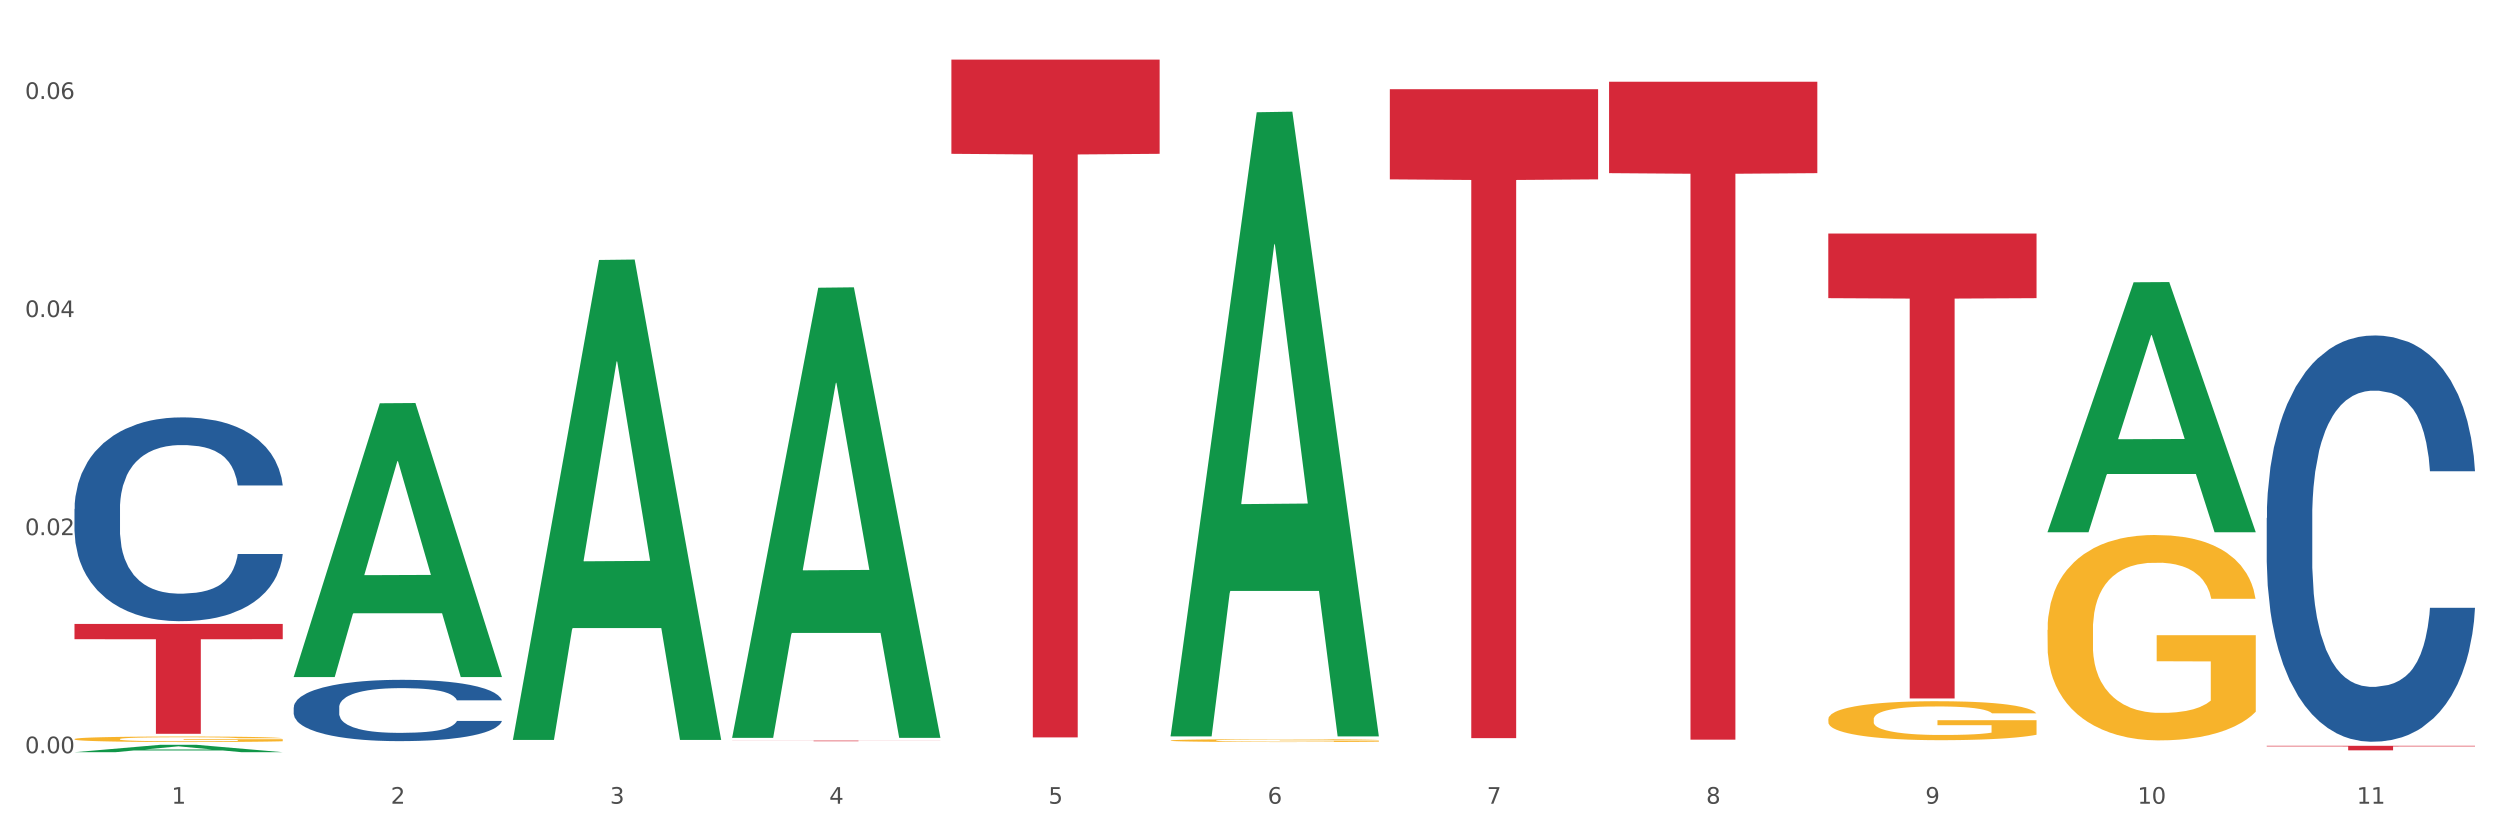
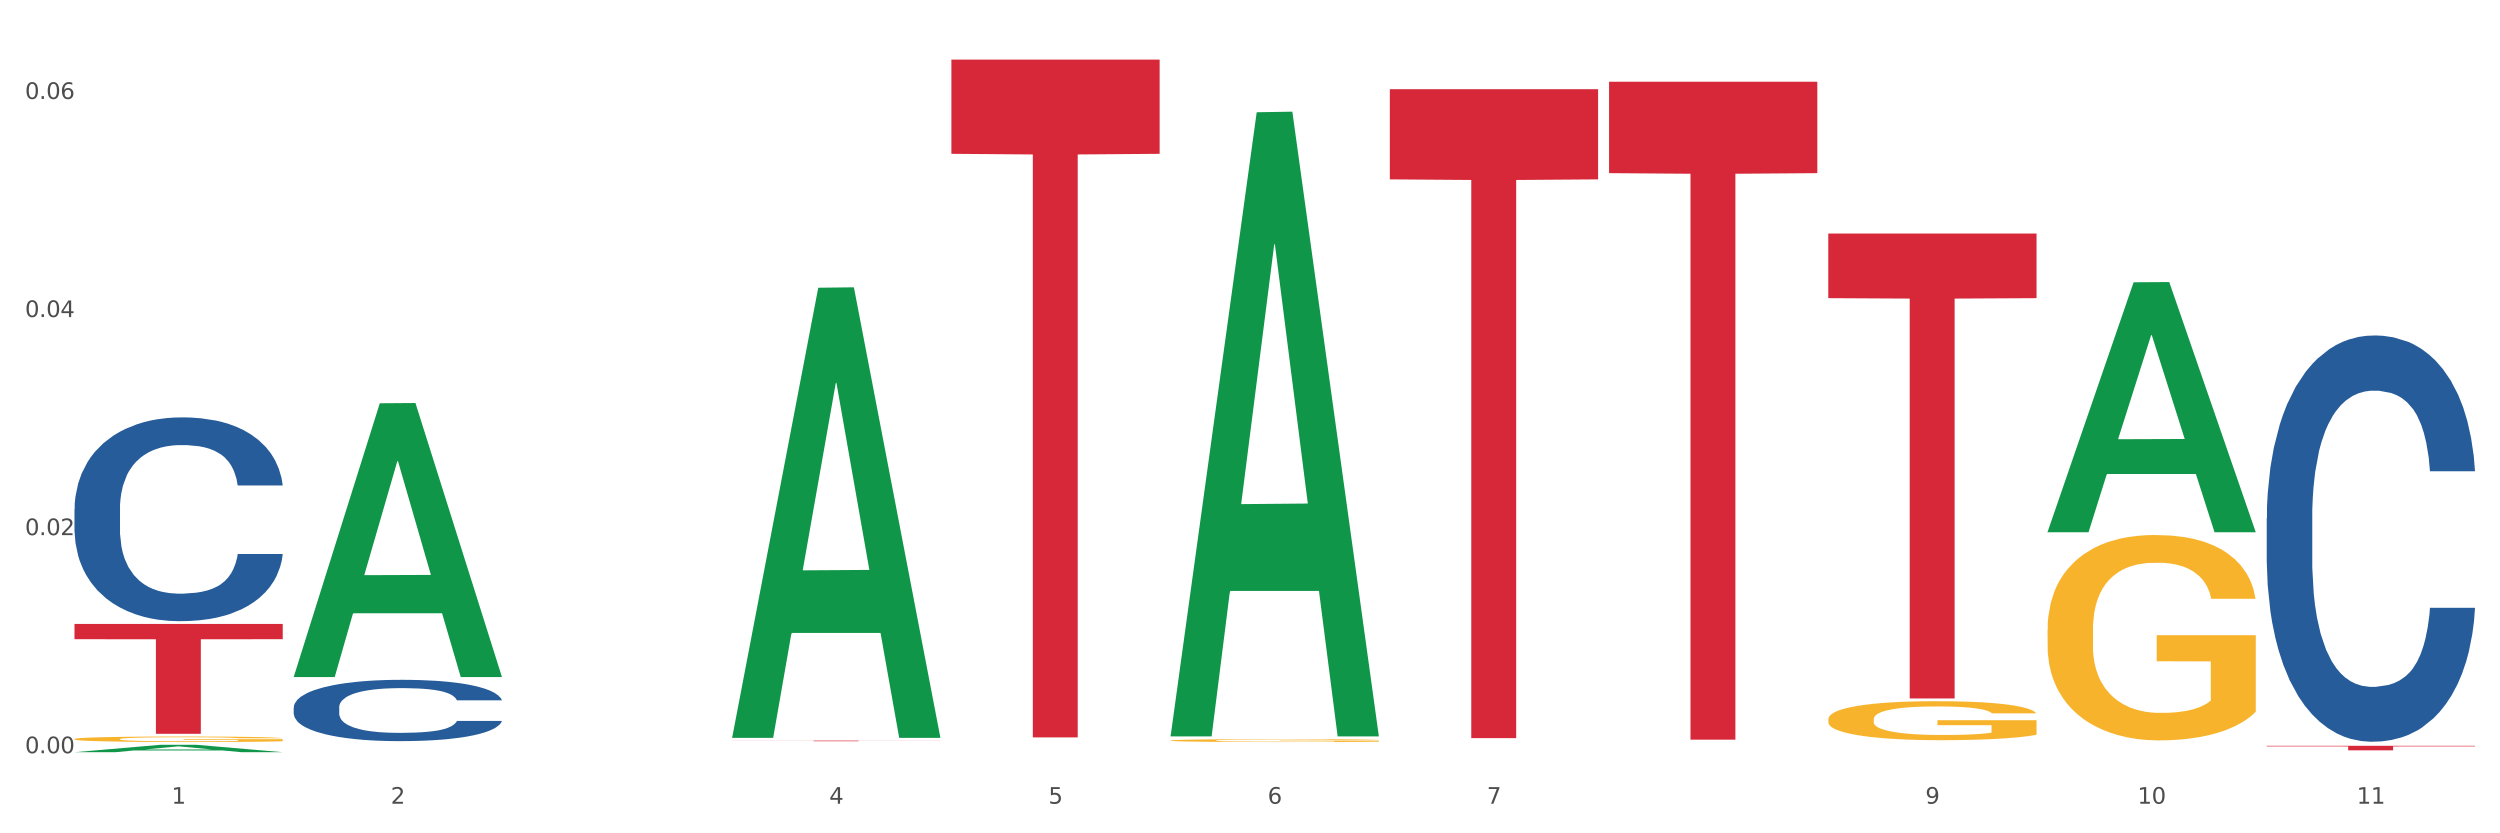
<svg xmlns="http://www.w3.org/2000/svg" xmlns:xlink="http://www.w3.org/1999/xlink" width="1080pt" height="360pt" viewBox="0 0 1080 360" version="1.1">
  <rect x="0" y="0" width="1080" height="360" fill="#333333" stroke="none" />
  <defs>
    <style type="text/css">*{stroke-linejoin: round; stroke-linecap: butt}</style>
  </defs>
  <g id="figure_1">
    <g id="patch_1">
      <path d="M 0 360  L 1080 360  L 1080 0  L 0 0  z " style="fill: #ffffff; stroke: #ffffff; stroke-linejoin: miter" />
    </g>
    <g id="axes_1">
      <g id="matplotlib.axis_1">
        <g id="xtick_1">
          <g id="text_1">
            <g style="fill: #4d4d4d" transform="translate(74.106 347.204) scale(0.096 -0.096)">
              <defs>
                <path id="DejaVuSans-31" d="M 794 531  L 1825 531  L 1825 4091  L 703 3866  L 703 4441  L 1819 4666  L 2450 4666  L 2450 531  L 3481 531  L 3481 0  L 794 0  L 794 531  z " transform="scale(0.016)" />
              </defs>
              <use xlink:href="#DejaVuSans-31" />
            </g>
          </g>
        </g>
        <g id="xtick_2">
          <g id="text_2">
            <g style="fill: #4d4d4d" transform="translate(168.812 347.204) scale(0.096 -0.096)">
              <defs>
                <path id="DejaVuSans-32" d="M 1228 531  L 3431 531  L 3431 0  L 469 0  L 469 531  Q 828 903 1448 1529  Q 2069 2156 2228 2338  Q 2531 2678 2651 2914  Q 2772 3150 2772 3378  Q 2772 3750 2511 3984  Q 2250 4219 1831 4219  Q 1534 4219 1204 4116  Q 875 4013 500 3803  L 500 4441  Q 881 4594 1212 4672  Q 1544 4750 1819 4750  Q 2544 4750 2975 4387  Q 3406 4025 3406 3419  Q 3406 3131 3298 2873  Q 3191 2616 2906 2266  Q 2828 2175 2409 1742  Q 1991 1309 1228 531  z " transform="scale(0.016)" />
              </defs>
              <use xlink:href="#DejaVuSans-32" />
            </g>
          </g>
        </g>
        <g id="xtick_3">
          <g id="text_3">
            <g style="fill: #4d4d4d" transform="translate(263.517 347.204) scale(0.096 -0.096)">
              <defs>
-                 <path id="DejaVuSans-33" d="M 2597 2516  Q 3050 2419 3304 2112  Q 3559 1806 3559 1356  Q 3559 666 3084 287  Q 2609 -91 1734 -91  Q 1441 -91 1130 -33  Q 819 25 488 141  L 488 750  Q 750 597 1062 519  Q 1375 441 1716 441  Q 2309 441 2620 675  Q 2931 909 2931 1356  Q 2931 1769 2642 2001  Q 2353 2234 1838 2234  L 1294 2234  L 1294 2753  L 1863 2753  Q 2328 2753 2575 2939  Q 2822 3125 2822 3475  Q 2822 3834 2567 4026  Q 2313 4219 1838 4219  Q 1578 4219 1281 4162  Q 984 4106 628 3988  L 628 4550  Q 988 4650 1302 4700  Q 1616 4750 1894 4750  Q 2613 4750 3031 4423  Q 3450 4097 3450 3541  Q 3450 3153 3228 2886  Q 3006 2619 2597 2516  z " transform="scale(0.016)" />
-               </defs>
+                 </defs>
              <use xlink:href="#DejaVuSans-33" />
            </g>
          </g>
        </g>
        <g id="xtick_4">
          <g id="text_4">
            <g style="fill: #4d4d4d" transform="translate(358.223 347.204) scale(0.096 -0.096)">
              <defs>
                <path id="DejaVuSans-34" d="M 2419 4116  L 825 1625  L 2419 1625  L 2419 4116  z M 2253 4666  L 3047 4666  L 3047 1625  L 3713 1625  L 3713 1100  L 3047 1100  L 3047 0  L 2419 0  L 2419 1100  L 313 1100  L 313 1709  L 2253 4666  z " transform="scale(0.016)" />
              </defs>
              <use xlink:href="#DejaVuSans-34" />
            </g>
          </g>
        </g>
        <g id="xtick_5">
          <g id="text_5">
            <g style="fill: #4d4d4d" transform="translate(452.928 347.204) scale(0.096 -0.096)">
              <defs>
                <path id="DejaVuSans-35" d="M 691 4666  L 3169 4666  L 3169 4134  L 1269 4134  L 1269 2991  Q 1406 3038 1543 3061  Q 1681 3084 1819 3084  Q 2600 3084 3056 2656  Q 3513 2228 3513 1497  Q 3513 744 3044 326  Q 2575 -91 1722 -91  Q 1428 -91 1123 -41  Q 819 9 494 109  L 494 744  Q 775 591 1075 516  Q 1375 441 1709 441  Q 2250 441 2565 725  Q 2881 1009 2881 1497  Q 2881 1984 2565 2268  Q 2250 2553 1709 2553  Q 1456 2553 1204 2497  Q 953 2441 691 2322  L 691 4666  z " transform="scale(0.016)" />
              </defs>
              <use xlink:href="#DejaVuSans-35" />
            </g>
          </g>
        </g>
        <g id="xtick_6">
          <g id="text_6">
            <g style="fill: #4d4d4d" transform="translate(547.634 347.204) scale(0.096 -0.096)">
              <defs>
                <path id="DejaVuSans-36" d="M 2113 2584  Q 1688 2584 1439 2293  Q 1191 2003 1191 1497  Q 1191 994 1439 701  Q 1688 409 2113 409  Q 2538 409 2786 701  Q 3034 994 3034 1497  Q 3034 2003 2786 2293  Q 2538 2584 2113 2584  z M 3366 4563  L 3366 3988  Q 3128 4100 2886 4159  Q 2644 4219 2406 4219  Q 1781 4219 1451 3797  Q 1122 3375 1075 2522  Q 1259 2794 1537 2939  Q 1816 3084 2150 3084  Q 2853 3084 3261 2657  Q 3669 2231 3669 1497  Q 3669 778 3244 343  Q 2819 -91 2113 -91  Q 1303 -91 875 529  Q 447 1150 447 2328  Q 447 3434 972 4092  Q 1497 4750 2381 4750  Q 2619 4750 2861 4703  Q 3103 4656 3366 4563  z " transform="scale(0.016)" />
              </defs>
              <use xlink:href="#DejaVuSans-36" />
            </g>
          </g>
        </g>
        <g id="xtick_7">
          <g id="text_7">
            <g style="fill: #4d4d4d" transform="translate(642.339 347.204) scale(0.096 -0.096)">
              <defs>
                <path id="DejaVuSans-37" d="M 525 4666  L 3525 4666  L 3525 4397  L 1831 0  L 1172 0  L 2766 4134  L 525 4134  L 525 4666  z " transform="scale(0.016)" />
              </defs>
              <use xlink:href="#DejaVuSans-37" />
            </g>
          </g>
        </g>
        <g id="xtick_8">
          <g id="text_8">
            <g style="fill: #4d4d4d" transform="translate(737.044 347.204) scale(0.096 -0.096)">
              <defs>
-                 <path id="DejaVuSans-38" d="M 2034 2216  Q 1584 2216 1326 1975  Q 1069 1734 1069 1313  Q 1069 891 1326 650  Q 1584 409 2034 409  Q 2484 409 2743 651  Q 3003 894 3003 1313  Q 3003 1734 2745 1975  Q 2488 2216 2034 2216  z M 1403 2484  Q 997 2584 770 2862  Q 544 3141 544 3541  Q 544 4100 942 4425  Q 1341 4750 2034 4750  Q 2731 4750 3128 4425  Q 3525 4100 3525 3541  Q 3525 3141 3298 2862  Q 3072 2584 2669 2484  Q 3125 2378 3379 2068  Q 3634 1759 3634 1313  Q 3634 634 3220 271  Q 2806 -91 2034 -91  Q 1263 -91 848 271  Q 434 634 434 1313  Q 434 1759 690 2068  Q 947 2378 1403 2484  z M 1172 3481  Q 1172 3119 1398 2916  Q 1625 2713 2034 2713  Q 2441 2713 2670 2916  Q 2900 3119 2900 3481  Q 2900 3844 2670 4047  Q 2441 4250 2034 4250  Q 1625 4250 1398 4047  Q 1172 3844 1172 3481  z " transform="scale(0.016)" />
-               </defs>
+                 </defs>
              <use xlink:href="#DejaVuSans-38" />
            </g>
          </g>
        </g>
        <g id="xtick_9">
          <g id="text_9">
            <g style="fill: #4d4d4d" transform="translate(831.75 347.204) scale(0.096 -0.096)">
              <defs>
                <path id="DejaVuSans-39" d="M 703 97  L 703 672  Q 941 559 1184 500  Q 1428 441 1663 441  Q 2288 441 2617 861  Q 2947 1281 2994 2138  Q 2813 1869 2534 1725  Q 2256 1581 1919 1581  Q 1219 1581 811 2004  Q 403 2428 403 3163  Q 403 3881 828 4315  Q 1253 4750 1959 4750  Q 2769 4750 3195 4129  Q 3622 3509 3622 2328  Q 3622 1225 3098 567  Q 2575 -91 1691 -91  Q 1453 -91 1209 -44  Q 966 3 703 97  z M 1959 2075  Q 2384 2075 2632 2365  Q 2881 2656 2881 3163  Q 2881 3666 2632 3958  Q 2384 4250 1959 4250  Q 1534 4250 1286 3958  Q 1038 3666 1038 3163  Q 1038 2656 1286 2365  Q 1534 2075 1959 2075  z " transform="scale(0.016)" />
              </defs>
              <use xlink:href="#DejaVuSans-39" />
            </g>
          </g>
        </g>
        <g id="xtick_10">
          <g id="text_10">
            <g style="fill: #4d4d4d" transform="translate(923.401 347.204) scale(0.096 -0.096)">
              <defs>
                <path id="DejaVuSans-30" d="M 2034 4250  Q 1547 4250 1301 3770  Q 1056 3291 1056 2328  Q 1056 1369 1301 889  Q 1547 409 2034 409  Q 2525 409 2770 889  Q 3016 1369 3016 2328  Q 3016 3291 2770 3770  Q 2525 4250 2034 4250  z M 2034 4750  Q 2819 4750 3233 4129  Q 3647 3509 3647 2328  Q 3647 1150 3233 529  Q 2819 -91 2034 -91  Q 1250 -91 836 529  Q 422 1150 422 2328  Q 422 3509 836 4129  Q 1250 4750 2034 4750  z " transform="scale(0.016)" />
              </defs>
              <use xlink:href="#DejaVuSans-31" />
              <use xlink:href="#DejaVuSans-30" transform="translate(63.623 0)" />
            </g>
          </g>
        </g>
        <g id="xtick_11">
          <g id="text_11">
            <g style="fill: #4d4d4d" transform="translate(1018.107 347.204) scale(0.096 -0.096)">
              <use xlink:href="#DejaVuSans-31" />
              <use xlink:href="#DejaVuSans-31" transform="translate(63.623 0)" />
            </g>
          </g>
        </g>
        <g id="xtick_12" />
        <g id="xtick_13" />
        <g id="xtick_14" />
        <g id="xtick_15" />
        <g id="xtick_16" />
        <g id="xtick_17" />
        <g id="xtick_18" />
        <g id="xtick_19" />
        <g id="xtick_20" />
        <g id="xtick_21" />
      </g>
      <g id="matplotlib.axis_2">
        <g id="ytick_1">
          <g id="text_12">
            <g style="fill: #4d4d4d" transform="translate(10.8 325.392) scale(0.096 -0.096)">
              <defs>
                <path id="DejaVuSans-2e" d="M 684 794  L 1344 794  L 1344 0  L 684 0  L 684 794  z " transform="scale(0.016)" />
              </defs>
              <use xlink:href="#DejaVuSans-30" />
              <use xlink:href="#DejaVuSans-2e" transform="translate(63.623 0)" />
              <use xlink:href="#DejaVuSans-30" transform="translate(95.41 0)" />
              <use xlink:href="#DejaVuSans-30" transform="translate(159.033 0)" />
            </g>
          </g>
        </g>
        <g id="ytick_2">
          <g id="text_13">
            <g style="fill: #4d4d4d" transform="translate(10.8 231.177) scale(0.096 -0.096)">
              <use xlink:href="#DejaVuSans-30" />
              <use xlink:href="#DejaVuSans-2e" transform="translate(63.623 0)" />
              <use xlink:href="#DejaVuSans-30" transform="translate(95.41 0)" />
              <use xlink:href="#DejaVuSans-32" transform="translate(159.033 0)" />
            </g>
          </g>
        </g>
        <g id="ytick_3">
          <g id="text_14">
            <g style="fill: #4d4d4d" transform="translate(10.8 136.962) scale(0.096 -0.096)">
              <use xlink:href="#DejaVuSans-30" />
              <use xlink:href="#DejaVuSans-2e" transform="translate(63.623 0)" />
              <use xlink:href="#DejaVuSans-30" transform="translate(95.41 0)" />
              <use xlink:href="#DejaVuSans-34" transform="translate(159.033 0)" />
            </g>
          </g>
        </g>
        <g id="ytick_4">
          <g id="text_15">
            <g style="fill: #4d4d4d" transform="translate(10.8 42.747) scale(0.096 -0.096)">
              <use xlink:href="#DejaVuSans-30" />
              <use xlink:href="#DejaVuSans-2e" transform="translate(63.623 0)" />
              <use xlink:href="#DejaVuSans-30" transform="translate(95.41 0)" />
              <use xlink:href="#DejaVuSans-36" transform="translate(159.033 0)" />
            </g>
          </g>
        </g>
        <g id="ytick_5" />
        <g id="ytick_6" />
        <g id="ytick_7" />
      </g>
      <g id="PolyCollection_1">
        <path d="M 32.175 324.943  L 32.268 324.94  L 69.369 321.748  L 84.766 321.745  L 122.145 324.95  L 104.337 324.95  L 96.267 324.203  L 57.96 324.203  L 57.682 324.215  L 49.891 324.95  L 32.175 324.95  L 32.175 324.943  L 62.783 323.758  L 91.444 323.755  L 77.253 322.428  L 77.067 322.422  L 76.882 322.431  L 62.691 323.755  L 62.783 323.758  L 32.175 324.943  z " clip-path="url(#p8f4e4cb70a)" style="fill: #109648" />
        <path d="M 789.819 310.705  L 789.925 310.69  L 789.925 310.136  L 790.138 309.659  L 791.2 308.506  L 792.793 307.552  L 793.962 307.045  L 795.13 306.629  L 796.511 306.214  L 798.21 305.784  L 801.291 305.153  L 803.203 304.83  L 805.54 304.492  L 809.789 303.999  L 812.869 303.723  L 816.056 303.492  L 821.261 303.215  L 824.66 303.092  L 828.271 303  L 832.626 302.938  L 835.919 302.923  L 843.142 302.969  L 849.303 303.107  L 852.277 303.215  L 856.101 303.4  L 858.12 303.523  L 861.413 303.769  L 864.812 304.092  L 867.149 304.369  L 870.654 304.891  L 873.309 305.414  L 875.753 306.06  L 877.027 306.506  L 877.983 306.922  L 878.833 307.398  L 879.683 308.152  L 860.563 308.152  L 859.819 307.614  L 858.651 307.106  L 856.951 306.614  L 855.464 306.306  L 852.915 305.922  L 850.578 305.676  L 848.135 305.491  L 845.161 305.337  L 842.824 305.261  L 839.531 305.199  L 833.051 305.214  L 828.696 305.337  L 825.722 305.491  L 823.81 305.63  L 822.11 305.784  L 820.198 305.999  L 817.968 306.322  L 816.374 306.614  L 814.781 306.983  L 813.506 307.352  L 812.338 307.783  L 811.382 308.244  L 810.638 308.721  L 810.001 309.306  L 809.47 310.275  L 809.47 312.382  L 809.682 312.859  L 810.213 313.489  L 810.851 313.966  L 811.913 314.535  L 812.869 314.92  L 814.675 315.473  L 816.693 315.935  L 818.286 316.227  L 819.88 316.473  L 822.641 316.811  L 825.722 317.088  L 828.377 317.257  L 831.989 317.411  L 834.432 317.473  L 836.557 317.504  L 841.761 317.504  L 845.479 317.457  L 849.622 317.35  L 852.809 317.211  L 855.464 317.042  L 858.438 316.765  L 860.35 316.504  L 860.35 313.289  L 836.981 313.274  L 836.981 311.136  L 879.789 311.136  L 879.789 317.411  L 877.983 317.734  L 875.965 318.026  L 873.841 318.288  L 870.654 318.611  L 866.83 318.919  L 863.431 319.134  L 859.819 319.318  L 855.57 319.488  L 850.047 319.641  L 846.648 319.703  L 842.399 319.749  L 837.406 319.764  L 833.051 319.734  L 828.802 319.657  L 824.341 319.518  L 819.986 319.318  L 816.693 319.118  L 813.4 318.872  L 809.895 318.549  L 807.133 318.242  L 805.009 317.965  L 802.672 317.611  L 800.122 317.15  L 798.21 316.734  L 796.511 316.304  L 794.705 315.75  L 793.43 315.273  L 792.156 314.673  L 791.412 314.227  L 790.562 313.535  L 789.925 312.566  L 789.819 310.705  z " clip-path="url(#p8f4e4cb70a)" style="fill: #f7b32b" />
        <path d="M 884.524 272.124  L 884.631 272.043  L 884.631 269.125  L 884.843 266.613  L 885.905 260.535  L 887.499 255.511  L 888.667 252.837  L 889.835 250.649  L 891.216 248.461  L 892.916 246.192  L 895.996 242.869  L 897.908 241.168  L 900.245 239.385  L 904.494 236.792  L 907.575 235.333  L 910.761 234.117  L 915.966 232.659  L 919.365 232.01  L 922.977 231.524  L 927.332 231.2  L 930.625 231.119  L 937.848 231.362  L 944.009 232.091  L 946.983 232.659  L 950.807 233.631  L 952.825 234.279  L 956.118 235.576  L 959.517 237.278  L 961.854 238.736  L 965.359 241.492  L 968.015 244.247  L 970.458 247.651  L 971.733 250.001  L 972.689 252.189  L 973.539 254.701  L 974.388 258.672  L 955.268 258.672  L 954.525 255.835  L 953.356 253.161  L 951.657 250.568  L 950.17 248.947  L 947.62 246.921  L 945.283 245.625  L 942.84 244.652  L 939.866 243.842  L 937.529 243.437  L 934.236 243.112  L 927.757 243.194  L 923.402 243.842  L 920.427 244.652  L 918.515 245.382  L 916.816 246.192  L 914.904 247.326  L 912.673 249.028  L 911.08 250.568  L 909.487 252.513  L 908.212 254.458  L 907.043 256.727  L 906.087 259.158  L 905.344 261.67  L 904.707 264.749  L 904.175 269.855  L 904.175 280.957  L 904.388 283.469  L 904.919 286.791  L 905.556 289.304  L 906.619 292.302  L 907.575 294.328  L 909.38 297.245  L 911.399 299.676  L 912.992 301.216  L 914.585 302.513  L 917.347 304.296  L 920.427 305.754  L 923.083 306.646  L 926.695 307.456  L 929.138 307.78  L 931.262 307.942  L 936.467 307.942  L 940.185 307.699  L 944.327 307.132  L 947.514 306.402  L 950.17 305.511  L 953.144 304.052  L 955.056 302.675  L 955.056 285.738  L 931.687 285.657  L 931.687 274.393  L 974.495 274.393  L 974.495 307.456  L 972.689 309.158  L 970.671 310.697  L 968.546 312.075  L 965.359 313.777  L 961.535 315.398  L 958.136 316.532  L 954.525 317.505  L 950.276 318.396  L 944.752 319.206  L 941.353 319.53  L 937.104 319.774  L 932.112 319.855  L 927.757 319.693  L 923.508 319.287  L 919.047 318.558  L 914.691 317.505  L 911.399 316.451  L 908.106 315.154  L 904.6 313.453  L 901.839 311.832  L 899.714 310.373  L 897.377 308.509  L 894.828 306.078  L 892.916 303.89  L 891.216 301.621  L 889.411 298.704  L 888.136 296.192  L 886.861 293.031  L 886.118 290.681  L 885.268 287.035  L 884.631 281.929  L 884.524 272.124  z " clip-path="url(#p8f4e4cb70a)" style="fill: #f7b32b" />
        <path d="M 979.23 223.782  L 979.336 223.622  L 979.336 219.134  L 979.655 213.042  L 980.825 201.821  L 982.314 193.325  L 984.866 183.387  L 986.249 179.219  L 988.057 174.57  L 991.779 167.036  L 996.033 160.624  L 999.01 157.098  L 1001.244 154.853  L 1006.242 150.846  L 1009.114 149.083  L 1012.091 147.64  L 1014.644 146.678  L 1018.898 145.556  L 1022.301 145.075  L 1026.236 144.915  L 1029.532 145.075  L 1033.893 145.716  L 1040.273 147.64  L 1042.719 148.762  L 1046.016 150.686  L 1049.419 153.25  L 1052.184 155.815  L 1055.375 159.502  L 1058.672 164.311  L 1061.862 170.403  L 1064.095 176.013  L 1065.903 181.944  L 1067.498 189.158  L 1068.668 197.012  L 1069.2 203.585  L 1049.738 203.585  L 1049.207 197.654  L 1048.143 191.242  L 1047.08 186.913  L 1045.91 183.387  L 1044.102 179.379  L 1042.507 176.815  L 1039.848 173.769  L 1037.402 171.845  L 1035.381 170.723  L 1032.935 169.761  L 1027.724 168.8  L 1024.002 168.8  L 1021.663 169.12  L 1018.791 169.922  L 1016.345 171.044  L 1013.474 172.967  L 1011.24 175.051  L 1009.007 177.776  L 1007.731 179.7  L 1005.817 183.227  L 1004.541 186.112  L 1002.839 191.081  L 1001.882 194.608  L 1000.18 203.745  L 999.436 210.478  L 999.117 215.126  L 998.904 220.256  L 998.904 245.263  L 999.542 256.484  L 1000.074 261.293  L 1000.925 266.743  L 1002.52 273.796  L 1004.86 280.689  L 1007.306 285.658  L 1009.326 288.704  L 1011.24 290.948  L 1013.155 292.711  L 1015.494 294.314  L 1017.409 295.276  L 1020.28 296.238  L 1023.683 296.719  L 1026.342 296.719  L 1031.766 295.917  L 1034.212 295.116  L 1036.551 293.994  L 1039.104 292.231  L 1041.124 290.307  L 1042.294 288.864  L 1044.208 285.819  L 1045.697 282.613  L 1046.973 278.926  L 1047.824 275.72  L 1048.781 270.911  L 1049.526 265.46  L 1049.738 262.575  L 1069.2 262.575  L 1068.775 268.346  L 1068.03 273.956  L 1066.541 281.49  L 1065.371 285.819  L 1063.564 291.108  L 1061.649 295.597  L 1058.991 300.566  L 1056.545 304.253  L 1053.992 307.459  L 1051.227 310.344  L 1046.229 314.352  L 1044.421 315.474  L 1040.592 317.398  L 1037.615 318.52  L 1033.254 319.642  L 1028.788 320.283  L 1024.109 320.443  L 1019.961 320.123  L 1015.388 319.161  L 1012.517 318.199  L 1009.326 316.756  L 1005.604 314.512  L 1002.095 311.787  L 998.798 308.581  L 995.714 304.894  L 992.842 300.726  L 989.12 293.834  L 986.355 287.101  L 984.334 280.849  L 982.952 275.559  L 981.569 268.827  L 980.825 264.178  L 979.655 252.957  L 979.23 242.538  L 979.23 223.782  z " clip-path="url(#p8f4e4cb70a)" style="fill: #255c99" />
        <path d="M 126.88 305.583  L 126.987 305.558  L 126.987 304.881  L 127.306 303.962  L 128.476 302.268  L 129.965 300.986  L 132.517 299.486  L 133.899 298.857  L 135.707 298.156  L 139.43 297.019  L 143.683 296.051  L 146.661 295.519  L 148.894 295.18  L 153.893 294.575  L 156.764 294.309  L 159.742 294.092  L 162.294 293.946  L 166.548 293.777  L 169.951 293.704  L 173.886 293.68  L 177.183 293.704  L 181.543 293.801  L 187.924 294.092  L 190.37 294.261  L 193.667 294.551  L 197.07 294.938  L 199.835 295.325  L 203.025 295.882  L 206.322 296.607  L 209.513 297.527  L 211.746 298.373  L 213.554 299.269  L 215.149 300.357  L 216.319 301.543  L 216.851 302.534  L 197.389 302.534  L 196.857 301.639  L 195.794 300.672  L 194.73 300.019  L 193.561 299.486  L 191.753 298.881  L 190.157 298.494  L 187.499 298.035  L 185.053 297.744  L 183.032 297.575  L 180.586 297.43  L 175.375 297.285  L 171.653 297.285  L 169.313 297.333  L 166.442 297.454  L 163.996 297.624  L 161.124 297.914  L 158.891 298.228  L 156.658 298.64  L 155.382 298.93  L 153.467 299.462  L 152.191 299.898  L 150.49 300.647  L 149.533 301.18  L 147.831 302.559  L 147.087 303.575  L 146.768 304.276  L 146.555 305.05  L 146.555 308.824  L 147.193 310.518  L 147.725 311.243  L 148.575 312.066  L 150.171 313.13  L 152.51 314.171  L 154.956 314.921  L 156.977 315.38  L 158.891 315.719  L 160.805 315.985  L 163.145 316.227  L 165.059 316.372  L 167.931 316.517  L 171.334 316.59  L 173.993 316.59  L 179.416 316.469  L 181.862 316.348  L 184.202 316.178  L 186.754 315.912  L 188.775 315.622  L 189.945 315.404  L 191.859 314.945  L 193.348 314.461  L 194.624 313.904  L 195.475 313.421  L 196.432 312.695  L 197.176 311.872  L 197.389 311.437  L 216.851 311.437  L 216.425 312.308  L 215.681 313.155  L 214.192 314.292  L 213.022 314.945  L 211.214 315.743  L 209.3 316.42  L 206.641 317.17  L 204.195 317.727  L 201.643 318.211  L 198.878 318.646  L 193.88 319.251  L 192.072 319.42  L 188.243 319.71  L 185.265 319.88  L 180.905 320.049  L 176.439 320.146  L 171.759 320.17  L 167.612 320.122  L 163.039 319.977  L 160.167 319.831  L 156.977 319.614  L 153.255 319.275  L 149.745 318.864  L 146.448 318.38  L 143.364 317.824  L 140.493 317.195  L 136.771 316.154  L 134.006 315.138  L 131.985 314.195  L 130.603 313.396  L 129.22 312.38  L 128.476 311.679  L 127.306 309.985  L 126.88 308.413  L 126.88 305.583  z " clip-path="url(#p8f4e4cb70a)" style="fill: #255c99" />
        <path d="M 32.175 219.865  L 32.281 219.785  L 32.281 217.534  L 32.6 214.478  L 33.77 208.849  L 35.259 204.587  L 37.811 199.602  L 39.194 197.511  L 41.002 195.179  L 44.724 191.4  L 48.978 188.183  L 51.956 186.414  L 54.189 185.289  L 59.187 183.278  L 62.059 182.394  L 65.036 181.67  L 67.589 181.188  L 71.843 180.625  L 75.246 180.383  L 79.181 180.303  L 82.477 180.383  L 86.838 180.705  L 93.219 181.67  L 95.665 182.233  L 98.961 183.198  L 102.365 184.484  L 105.13 185.771  L 108.32 187.621  L 111.617 190.033  L 114.807 193.088  L 117.041 195.903  L 118.848 198.878  L 120.444 202.497  L 121.613 206.437  L 122.145 209.734  L 102.684 209.734  L 102.152 206.758  L 101.088 203.542  L 100.025 201.371  L 98.855 199.602  L 97.047 197.592  L 95.452 196.305  L 92.793 194.777  L 90.347 193.812  L 88.327 193.249  L 85.881 192.767  L 80.67 192.284  L 76.947 192.284  L 74.608 192.445  L 71.736 192.847  L 69.29 193.41  L 66.419 194.375  L 64.186 195.42  L 61.952 196.787  L 60.676 197.752  L 58.762 199.521  L 57.486 200.969  L 55.784 203.462  L 54.827 205.231  L 53.126 209.814  L 52.381 213.191  L 52.062 215.523  L 51.849 218.096  L 51.849 230.641  L 52.487 236.269  L 53.019 238.682  L 53.87 241.416  L 55.465 244.954  L 57.805 248.412  L 60.251 250.904  L 62.271 252.432  L 64.186 253.558  L 66.1 254.442  L 68.44 255.246  L 70.354 255.729  L 73.225 256.211  L 76.628 256.453  L 79.287 256.453  L 84.711 256.051  L 87.157 255.649  L 89.496 255.086  L 92.049 254.201  L 94.069 253.236  L 95.239 252.512  L 97.153 250.985  L 98.642 249.376  L 99.919 247.527  L 100.769 245.919  L 101.726 243.506  L 102.471 240.772  L 102.684 239.325  L 122.145 239.325  L 121.72 242.22  L 120.975 245.034  L 119.487 248.814  L 118.317 250.985  L 116.509 253.638  L 114.595 255.89  L 111.936 258.383  L 109.49 260.232  L 106.937 261.84  L 104.172 263.288  L 99.174 265.298  L 97.366 265.861  L 93.538 266.826  L 90.56 267.389  L 86.2 267.951  L 81.733 268.273  L 77.054 268.354  L 72.906 268.193  L 68.333 267.71  L 65.462 267.228  L 62.271 266.504  L 58.549 265.378  L 55.04 264.011  L 51.743 262.403  L 48.659 260.554  L 45.788 258.463  L 42.065 255.005  L 39.3 251.628  L 37.28 248.492  L 35.897 245.838  L 34.515 242.461  L 33.77 240.129  L 32.6 234.5  L 32.175 229.274  L 32.175 219.865  z " clip-path="url(#p8f4e4cb70a)" style="fill: #255c99" />
        <path d="M 32.175 269.537  L 122.145 269.537  L 122.145 276.133  L 86.754 276.177  L 86.754 316.996  L 67.353 316.996  L 67.353 276.177  L 32.175 276.133  L 32.175 269.582  L 32.175 269.537  z " clip-path="url(#p8f4e4cb70a)" style="fill: #d62839" />
        <path d="M 316.291 319.943  L 406.262 319.943  L 406.262 319.98  L 370.871 319.98  L 370.871 320.211  L 351.469 320.211  L 351.469 319.98  L 316.291 319.98  L 316.291 319.943  L 316.291 319.943  z " clip-path="url(#p8f4e4cb70a)" style="fill: #d62839" />
        <path d="M 410.997 25.759  L 500.967 25.759  L 500.967 66.448  L 465.576 66.723  L 465.576 318.551  L 446.175 318.551  L 446.175 66.723  L 410.997 66.448  L 410.997 26.034  L 410.997 25.759  z " clip-path="url(#p8f4e4cb70a)" style="fill: #d62839" />
        <path d="M 600.408 38.527  L 690.378 38.527  L 690.378 77.486  L 654.987 77.749  L 654.987 318.873  L 635.586 318.873  L 635.586 77.749  L 600.408 77.486  L 600.408 38.79  L 600.408 38.527  z " clip-path="url(#p8f4e4cb70a)" style="fill: #d62839" />
        <path d="M 695.113 35.297  L 785.084 35.297  L 785.084 74.798  L 749.692 75.065  L 749.692 319.541  L 730.291 319.541  L 730.291 75.065  L 695.113 74.798  L 695.113 35.564  L 695.113 35.297  z " clip-path="url(#p8f4e4cb70a)" style="fill: #d62839" />
        <path d="M 789.819 100.891  L 879.789 100.891  L 879.789 128.802  L 844.398 128.991  L 844.398 301.739  L 824.997 301.739  L 824.997 128.991  L 789.819 128.802  L 789.819 101.079  L 789.819 100.891  z " clip-path="url(#p8f4e4cb70a)" style="fill: #d62839" />
        <path d="M 979.23 322.185  L 1069.2 322.185  L 1069.2 322.458  L 1033.809 322.46  L 1033.809 324.15  L 1014.408 324.15  L 1014.408 322.46  L 979.23 322.458  L 979.23 322.186  L 979.23 322.185  z " clip-path="url(#p8f4e4cb70a)" style="fill: #d62839" />
        <path d="M 505.702 319.894  L 505.809 319.893  L 505.809 319.852  L 506.021 319.817  L 507.083 319.732  L 508.677 319.662  L 509.845 319.625  L 511.014 319.594  L 512.394 319.563  L 514.094 319.532  L 517.174 319.485  L 519.086 319.461  L 521.423 319.437  L 525.672 319.4  L 528.753 319.38  L 531.939 319.363  L 537.144 319.343  L 540.543 319.334  L 544.155 319.327  L 548.51 319.322  L 551.803 319.321  L 559.026 319.324  L 565.187 319.335  L 568.161 319.343  L 571.985 319.356  L 574.003 319.365  L 577.296 319.383  L 580.695 319.407  L 583.032 319.428  L 586.537 319.466  L 589.193 319.505  L 591.636 319.552  L 592.911 319.585  L 593.867 319.615  L 594.717 319.651  L 595.566 319.706  L 576.446 319.706  L 575.703 319.666  L 574.534 319.629  L 572.835 319.593  L 571.348 319.57  L 568.798 319.542  L 566.461 319.524  L 564.018 319.51  L 561.044 319.499  L 558.707 319.493  L 555.414 319.489  L 548.935 319.49  L 544.58 319.499  L 541.606 319.51  L 539.694 319.52  L 537.994 319.532  L 536.082 319.548  L 533.851 319.571  L 532.258 319.593  L 530.665 319.62  L 529.39 319.647  L 528.222 319.679  L 527.266 319.713  L 526.522 319.748  L 525.885 319.791  L 525.354 319.862  L 525.354 320.017  L 525.566 320.053  L 526.097 320.099  L 526.734 320.134  L 527.797 320.176  L 528.753 320.204  L 530.558 320.245  L 532.577 320.279  L 534.17 320.301  L 535.763 320.319  L 538.525 320.344  L 541.606 320.364  L 544.261 320.376  L 547.873 320.388  L 550.316 320.392  L 552.44 320.395  L 557.645 320.395  L 561.363 320.391  L 565.505 320.383  L 568.692 320.373  L 571.348 320.361  L 574.322 320.34  L 576.234 320.321  L 576.234 320.084  L 552.865 320.083  L 552.865 319.926  L 595.673 319.926  L 595.673 320.388  L 593.867 320.412  L 591.849 320.433  L 589.724 320.452  L 586.537 320.476  L 582.713 320.499  L 579.314 320.515  L 575.703 320.528  L 571.454 320.541  L 565.93 320.552  L 562.531 320.557  L 558.282 320.56  L 553.29 320.561  L 548.935 320.559  L 544.686 320.553  L 540.225 320.543  L 535.87 320.528  L 532.577 320.513  L 529.284 320.495  L 525.778 320.472  L 523.017 320.449  L 520.892 320.429  L 518.555 320.403  L 516.006 320.369  L 514.094 320.338  L 512.394 320.306  L 510.589 320.265  L 509.314 320.23  L 508.039 320.186  L 507.296 320.153  L 506.446 320.102  L 505.809 320.031  L 505.702 319.894  z " clip-path="url(#p8f4e4cb70a)" style="fill: #f7b32b" />
        <path d="M 32.175 319.28  L 32.281 319.278  L 32.281 319.2  L 32.494 319.133  L 33.556 318.97  L 35.149 318.835  L 36.318 318.763  L 37.486 318.704  L 38.867 318.646  L 40.567 318.585  L 43.647 318.496  L 45.559 318.45  L 47.896 318.402  L 52.145 318.333  L 55.225 318.293  L 58.412 318.261  L 63.617 318.222  L 67.016 318.204  L 70.627 318.191  L 74.983 318.183  L 78.275 318.18  L 85.499 318.187  L 91.659 318.206  L 94.634 318.222  L 98.458 318.248  L 100.476 318.265  L 103.769 318.3  L 107.168 318.346  L 109.505 318.385  L 113.01 318.459  L 115.666 318.533  L 118.109 318.624  L 119.383 318.687  L 120.339 318.746  L 121.189 318.813  L 122.039 318.92  L 102.919 318.92  L 102.175 318.843  L 101.007 318.772  L 99.307 318.702  L 97.82 318.659  L 95.271 318.604  L 92.934 318.57  L 90.491 318.543  L 87.517 318.522  L 85.18 318.511  L 81.887 318.502  L 75.407 318.504  L 71.052 318.522  L 68.078 318.543  L 66.166 318.563  L 64.467 318.585  L 62.555 318.615  L 60.324 318.661  L 58.731 318.702  L 57.137 318.754  L 55.863 318.807  L 54.694 318.867  L 53.738 318.933  L 52.995 319  L 52.357 319.083  L 51.826 319.22  L 51.826 319.517  L 52.039 319.585  L 52.57 319.674  L 53.207 319.741  L 54.269 319.822  L 55.225 319.876  L 57.031 319.954  L 59.049 320.02  L 60.643 320.061  L 62.236 320.096  L 64.998 320.144  L 68.078 320.183  L 70.734 320.207  L 74.345 320.228  L 76.788 320.237  L 78.913 320.241  L 84.118 320.241  L 87.835 320.235  L 91.978 320.22  L 95.165 320.2  L 97.82 320.176  L 100.795 320.137  L 102.707 320.1  L 102.707 319.646  L 79.338 319.644  L 79.338 319.341  L 122.145 319.341  L 122.145 320.228  L 120.339 320.274  L 118.321 320.315  L 116.197 320.352  L 113.01 320.398  L 109.186 320.441  L 105.787 320.472  L 102.175 320.498  L 97.927 320.522  L 92.403 320.544  L 89.004 320.552  L 84.755 320.559  L 79.763 320.561  L 75.407 320.557  L 71.159 320.546  L 66.697 320.526  L 62.342 320.498  L 59.049 320.47  L 55.756 320.435  L 52.251 320.389  L 49.489 320.346  L 47.365 320.307  L 45.028 320.257  L 42.479 320.191  L 40.567 320.133  L 38.867 320.072  L 37.061 319.994  L 35.787 319.926  L 34.512 319.841  L 33.768 319.778  L 32.919 319.681  L 32.281 319.544  L 32.175 319.28  z " clip-path="url(#p8f4e4cb70a)" style="fill: #f7b32b" />
        <path d="M 505.702 317.63  L 505.795 317.377  L 542.896 48.492  L 558.293 48.239  L 595.673 318.137  L 577.864 318.137  L 569.795 255.288  L 531.488 255.288  L 531.209 256.301  L 523.418 318.137  L 505.702 318.137  L 505.702 317.63  L 536.311 217.78  L 564.971 217.527  L 550.78 105.766  L 550.595 105.259  L 550.409 106.02  L 536.218 217.527  L 536.311 217.78  L 505.702 317.63  z " clip-path="url(#p8f4e4cb70a)" style="fill: #109648" />
        <path d="M 126.88 292.274  L 126.973 292.163  L 164.074 174.211  L 179.471 174.1  L 216.851 292.496  L 199.042 292.496  L 190.973 264.926  L 152.666 264.926  L 152.387 265.371  L 144.596 292.496  L 126.88 292.496  L 126.88 292.274  L 157.489 248.473  L 186.15 248.362  L 171.958 199.336  L 171.773 199.113  L 171.587 199.447  L 157.396 248.362  L 157.489 248.473  L 126.88 292.274  z " clip-path="url(#p8f4e4cb70a)" style="fill: #109648" />
-         <path d="M 221.586 319.267  L 221.679 319.072  L 258.78 112.309  L 274.177 112.115  L 311.556 319.657  L 293.748 319.657  L 285.678 271.328  L 247.371 271.328  L 247.093 272.107  L 239.302 319.657  L 221.586 319.657  L 221.586 319.267  L 252.194 242.486  L 280.855 242.291  L 266.664 156.351  L 266.478 155.962  L 266.293 156.546  L 252.102 242.291  L 252.194 242.486  L 221.586 319.267  z " clip-path="url(#p8f4e4cb70a)" style="fill: #109648" />
        <path d="M 884.524 229.732  L 884.617 229.631  L 921.718 121.944  L 937.115 121.842  L 974.495 229.935  L 956.686 229.935  L 948.616 204.764  L 910.31 204.764  L 910.031 205.17  L 902.24 229.935  L 884.524 229.935  L 884.524 229.732  L 915.133 189.743  L 943.793 189.641  L 929.602 144.882  L 929.417 144.679  L 929.231 144.983  L 915.04 189.641  L 915.133 189.743  L 884.524 229.732  z " clip-path="url(#p8f4e4cb70a)" style="fill: #109648" />
        <path d="M 316.291 318.393  L 316.384 318.211  L 353.485 124.298  L 368.882 124.116  L 406.262 318.759  L 388.453 318.759  L 380.384 273.433  L 342.077 273.433  L 341.798 274.165  L 334.007 318.759  L 316.291 318.759  L 316.291 318.393  L 346.9 246.384  L 375.56 246.202  L 361.369 165.603  L 361.184 165.237  L 360.998 165.786  L 346.807 246.202  L 346.9 246.384  L 316.291 318.393  z " clip-path="url(#p8f4e4cb70a)" style="fill: #109648" />
      </g>
    </g>
  </g>
  <defs>
    <clipPath id="p8f4e4cb70a">
      <rect x="32.175" y="10.8" width="1037.025" height="329.109" />
    </clipPath>
  </defs>
</svg>